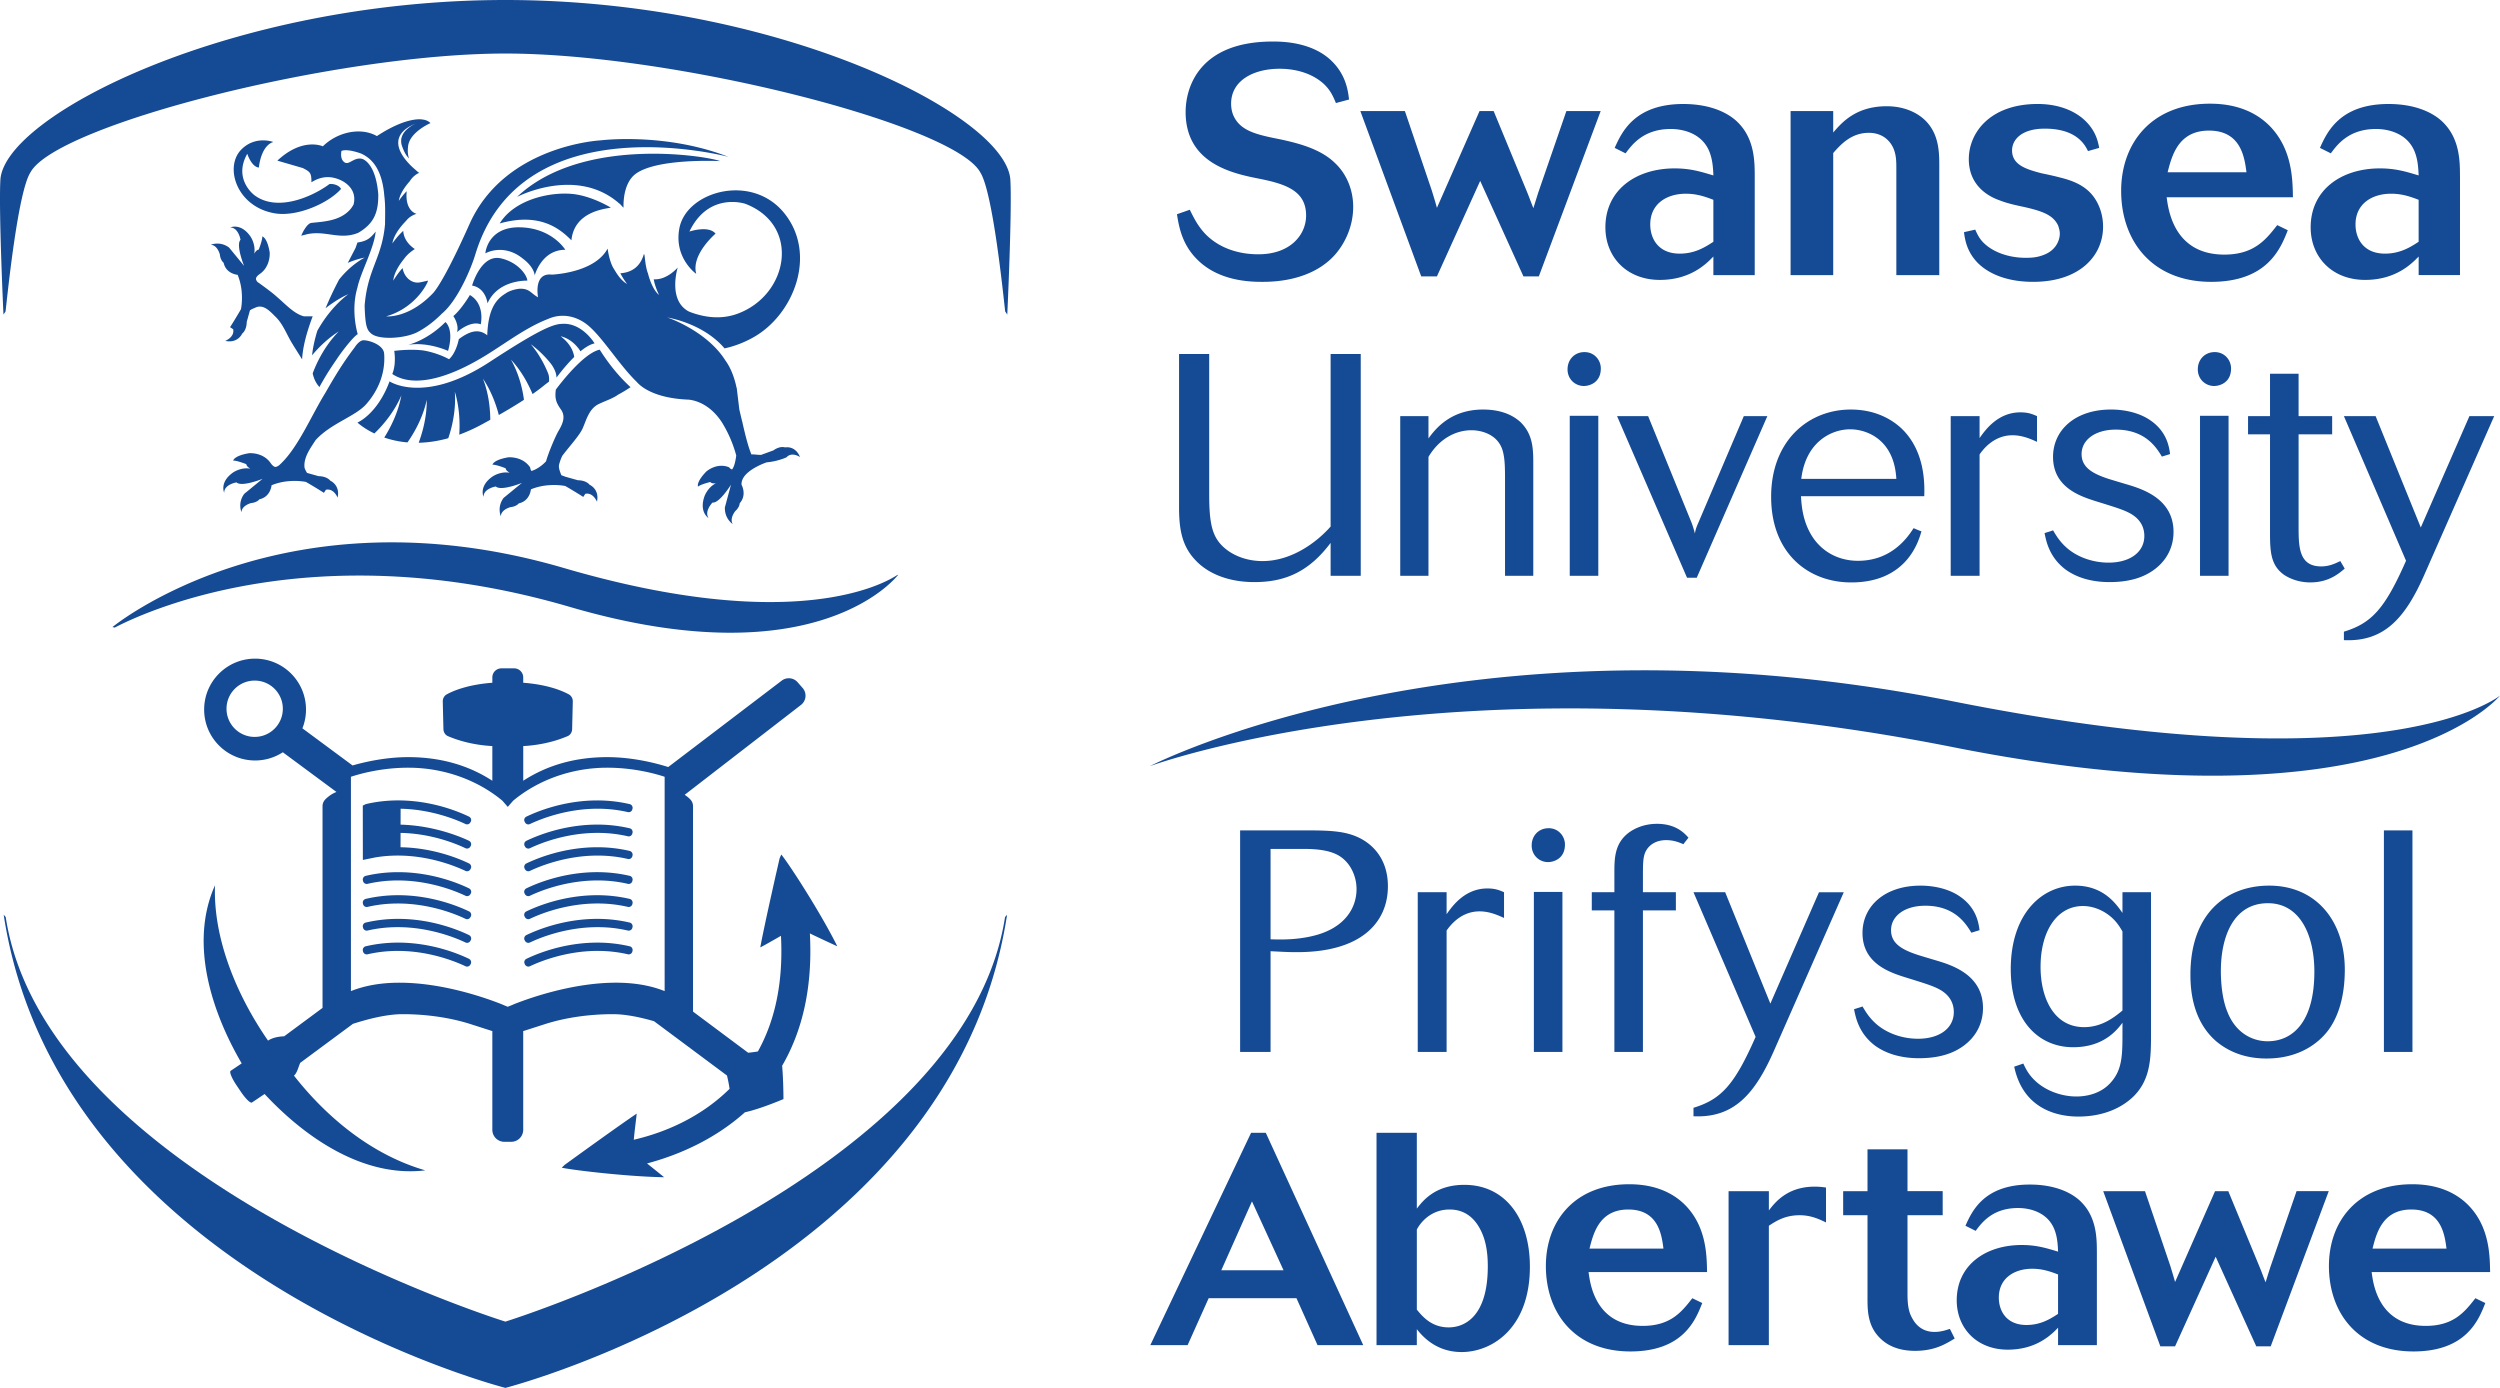
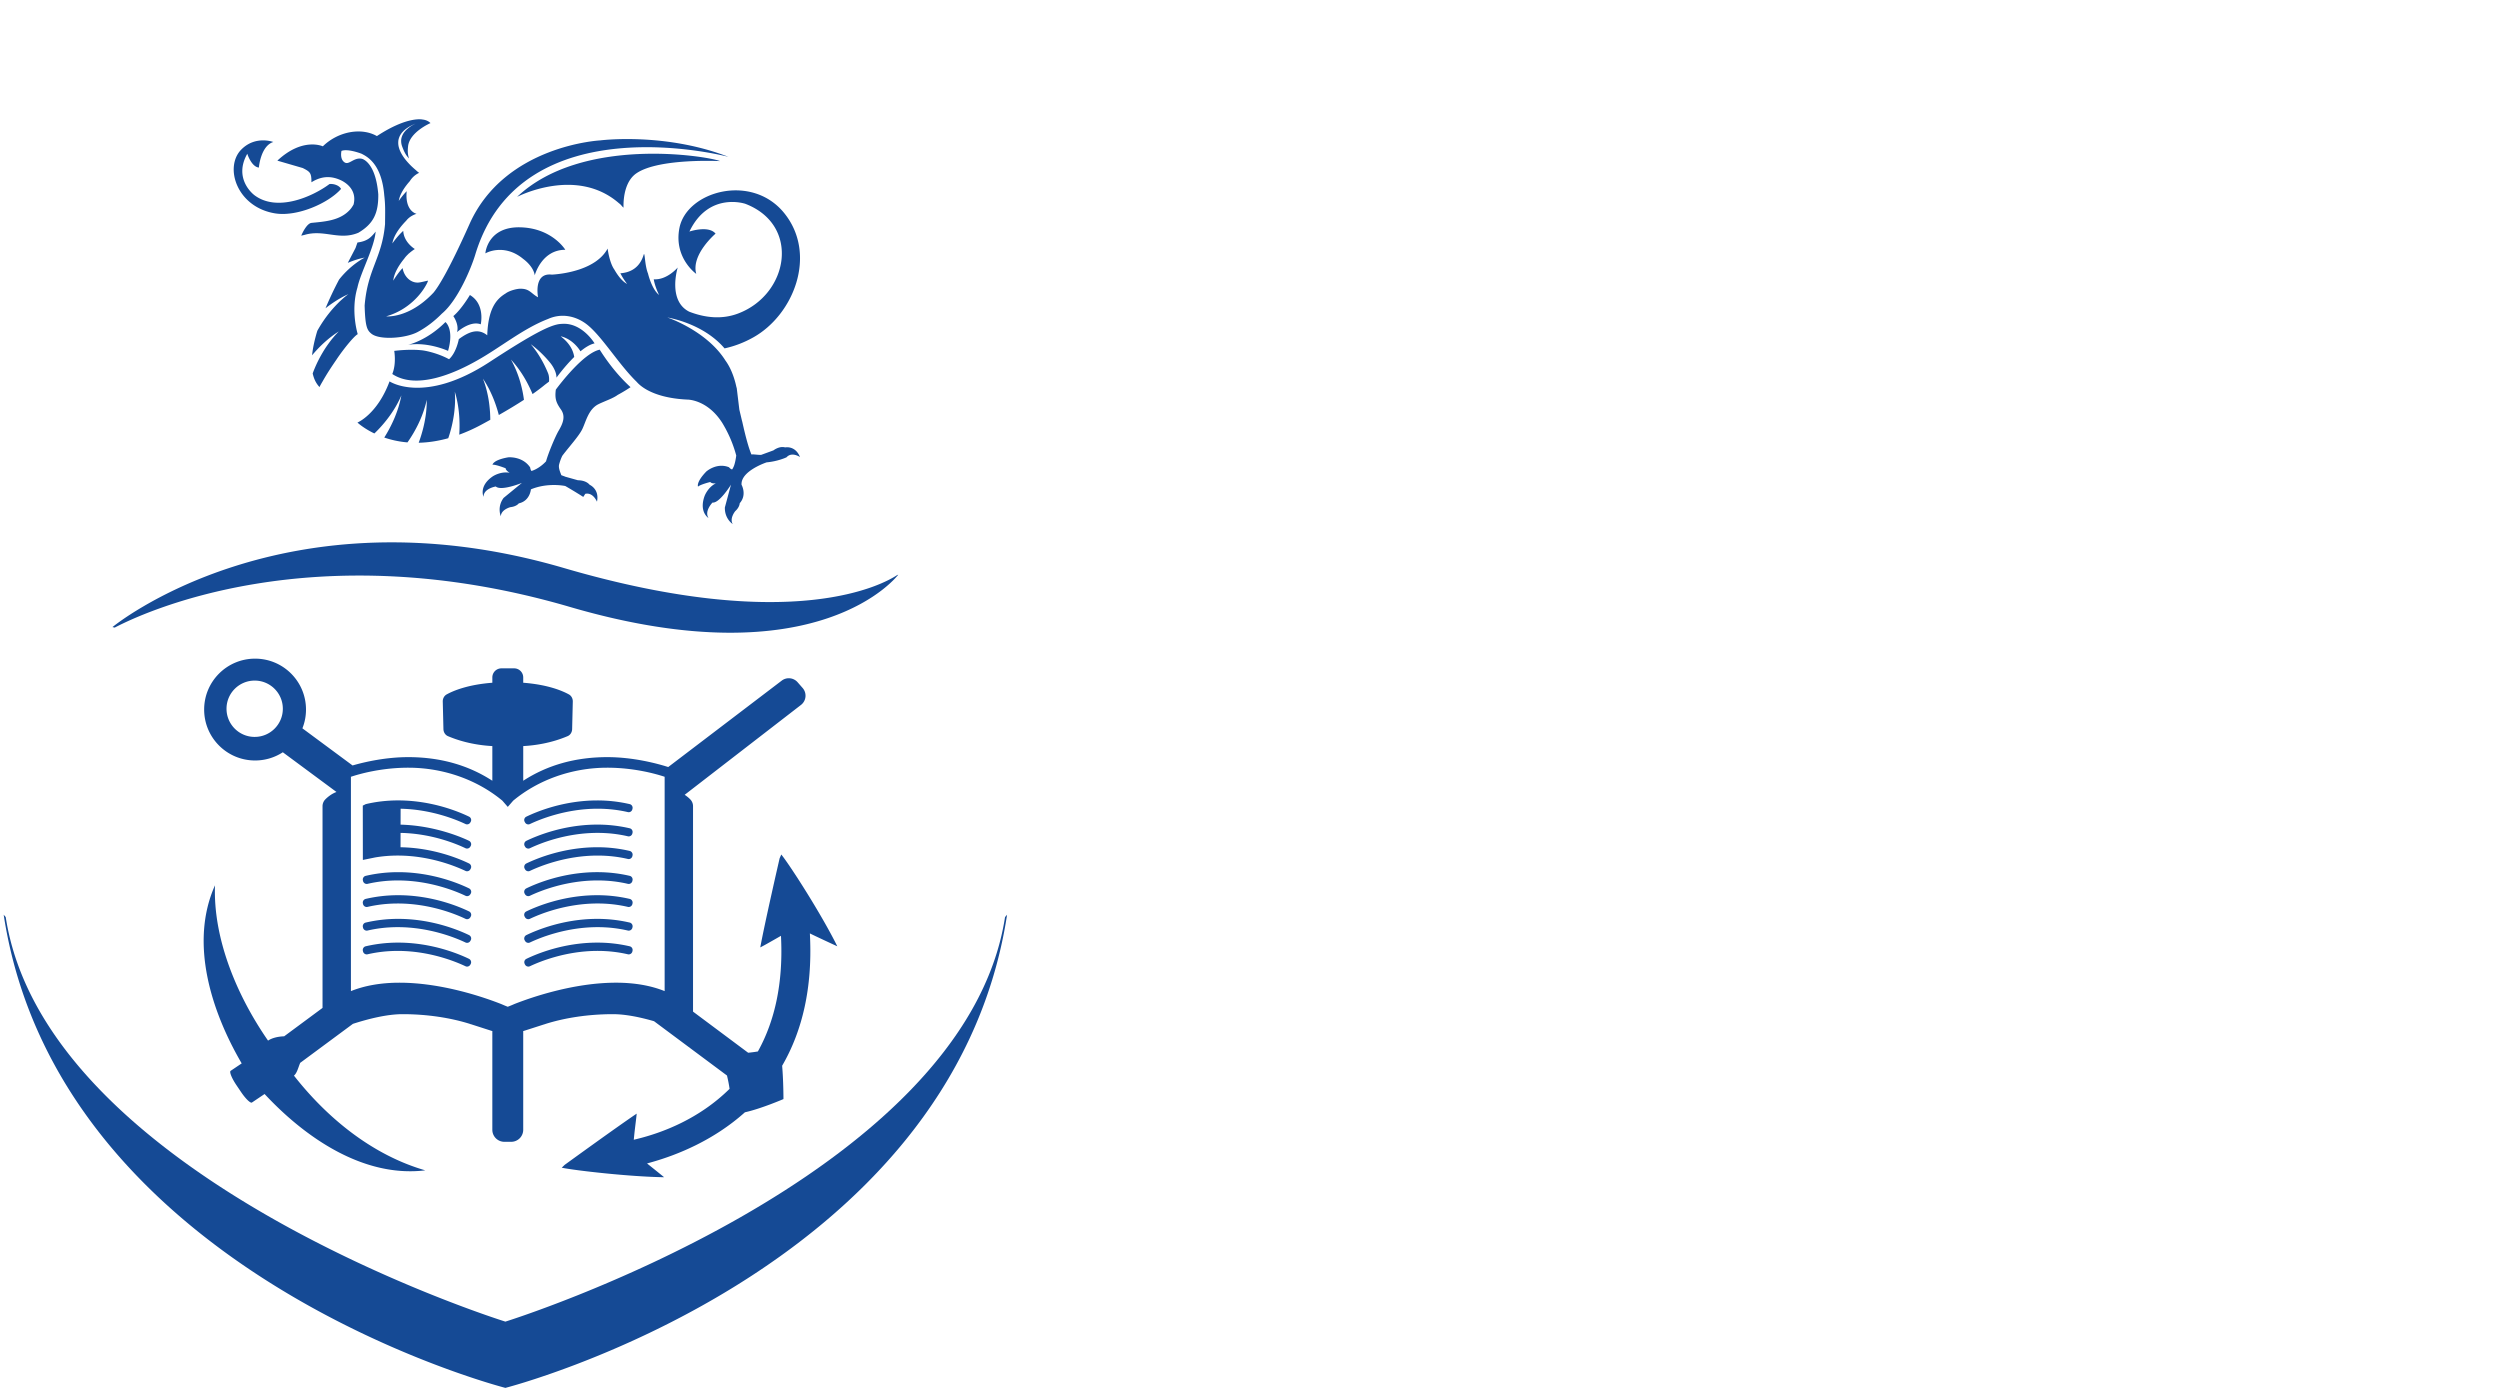
<svg xmlns="http://www.w3.org/2000/svg" width="1025.161" height="569.132" viewBox="0 0 1025.161 569.132">
  <g fill="#154A95">
    <path d="M343.354 388.05c-6.595-13.333-19.575-33.487-22.975-37.646l-.679 1.546c-.066.275-6.016 26.117-7.941 36.55 1.554-.787 4.208-2.308 6.466-3.596l2.03-1.162.062 1.53c.72 17.69-2.442 33.05-9.404 45.653l-.125.234c-1.28.225-2.638.4-3.992.533l-22.608-16.867V330.6a4.012 4.012 0 0 0-1.18-2.85 14.131 14.131 0 0 0-2.245-1.829l47.696-36.858a4.787 4.787 0 0 0 .666-6.95c-.691-.784-1.375-1.571-2.062-2.354a4.788 4.788 0 0 0-6.504-.655l-46.546 35.43c-4.63-1.471-14.321-4.059-24.984-4.059-13.033 0-24.587 3.254-34.47 9.684v-14.217c4.687-.254 11.408-1.18 18.208-4.08 1.096-.458 1.82-1.6 1.846-2.874l.27-11.313c.03-1.225-.587-2.358-1.591-2.916-2.625-1.455-8.563-4.009-18.738-4.792v-2.18a3.72 3.72 0 0 0-3.72-3.72h-5.226a3.716 3.716 0 0 0-3.716 3.72v2.18c-10.175.783-16.113 3.337-18.742 4.792-1 .558-1.617 1.687-1.587 2.916l.27 11.313c.03 1.275.755 2.416 1.842 2.875 6.804 2.896 13.53 3.825 18.213 4.079v14.217c-9.88-6.43-21.438-9.684-34.471-9.684-9.221 0-17.717 1.938-22.842 3.413l-20.57-15.225a20.742 20.742 0 0 0 1.474-7.7c0-11.53-9.346-20.875-20.879-20.875s-20.883 9.346-20.883 20.875c0 11.533 9.35 20.883 20.883 20.883 4.196 0 8.1-1.242 11.375-3.37l22.004 16.287c-2 .741-3.562 2.02-4.541 3a3.998 3.998 0 0 0-1.18 2.85v82.696l-15.737 11.646c-2.463.07-4.98.65-6.604 1.77-12.525-18.066-22.55-41.391-21.759-63.683-10.537 23.575-1.529 51.625 10.95 73.02l-4.533 3.05c-.596.405.446 2.993 2.317 5.788l1.937 2.871c1.88 2.792 3.884 4.734 4.484 4.334l5.183-3.492c16.725 17.962 40.587 34.38 65.892 31.304-21.588-6.233-40.138-21.346-53.85-38.846 1.262-.996 1.775-3.391 2.566-5.233l21.617-15.996c6.296-2.037 13.942-3.967 20.362-3.967 10.188 0 19.809 1.513 27.792 4.046-.017.034.092.067.313.1l8.725 2.804a4.554 4.554 0 0 0-.025.48v39.979a4.932 4.932 0 0 0 4.929 4.933h2.8a4.934 4.934 0 0 0 4.937-4.933v-39.98c0-.162-.004-.324-.025-.479l8.73-2.804c.22-.029.329-.066.312-.1 7.975-2.533 17.604-4.046 27.788-4.046 5.266 0 11.35 1.296 16.841 2.888l29.909 22.27c.425 1.767.812 3.634 1.062 5.463-12.525 12.35-27.542 18-38.008 20.563l-1.275.312.129-1.308c.179-1.796.396-3.621.596-5.263.179-1.462.375-3.041.466-4.141-8.633 5.825-29.404 20.929-29.529 21.008l-1.208 1.167c5.442 1.125 27.775 3.708 41.996 3.904a766.652 766.652 0 0 0-5.588-4.508l-1.42-1.134 1.75-.496c10.612-2.991 25.462-8.929 38.383-20.487 6.583-1.442 15.804-5.421 15.804-5.421s0-7.35-.538-13.67c8.475-14.572 12.334-32.288 11.442-52.7l-.067-1.56 1.405.684c2.55 1.225 7.087 3.333 9.845 4.604zm-238.916-85.87c-6.384 0-11.55-5.171-11.55-11.546 0-6.38 5.166-11.55 11.55-11.55 6.375 0 11.541 5.17 11.541 11.55 0 6.375-5.166 11.545-11.541 11.545zm168.104 104.237c-5.688-2.288-12.38-3.45-19.925-3.45-17.25 0-34.467 5.908-41.7 8.754-1.217.567-3.621 1.463-2.696 1.117 0 0-.62-.213-2.62-1.084-7.184-2.837-24.468-8.783-41.776-8.783-7.542 0-14.233 1.163-19.925 3.45V318.53c3.321-1.112 12.38-3.725 23.521-3.725 14.53 0 28.308 4.996 38.567 13.505l2.233 2.566 2.233-2.566c10.263-8.509 24.042-13.505 38.571-13.505 11.138 0 20.2 2.613 23.521 3.725v87.888z" />
    <path d="M215.038 335.8a1.5 1.5 0 0 0 .125 1.204l.146.255c.258.491.775.8 1.341.8.23 0 .454-.05.659-.15 3.983-1.888 14.666-6.284 27.779-6.284 4.241 0 8.404.467 12.379 1.392l.254.042h.088c.691 0 1.3-.459 1.487-1.146l.067-.28a1.558 1.558 0 0 0-.175-1.191 1.536 1.536 0 0 0-.967-.7 58.412 58.412 0 0 0-13.304-1.513c-13.867 0-24.958 4.655-29.075 6.65-.388.18-.68.517-.804.921zm.266 11.371a1.527 1.527 0 0 0 2.005.654c3.954-1.891 14.57-6.287 27.762-6.287 4.25 0 8.42.466 12.396 1.396l.258.041h.088c.691 0 1.3-.462 1.487-1.154l.063-.267c.108-.42.041-.845-.171-1.204a1.551 1.551 0 0 0-.967-.7 58.647 58.647 0 0 0-13.304-1.512c-13.85 0-24.942 4.65-29.08 6.654a1.54 1.54 0 0 0-.8.942c-.12.395-.082.829.126 1.2l.137.237zm42.917 1.767a58.389 58.389 0 0 0-13.304-1.513c-13.85 0-24.942 4.65-29.08 6.65a1.54 1.54 0 0 0-.8.942 1.5 1.5 0 0 0 .126 1.2l.141.258c.267.492.784.8 1.346.8.23 0 .45-.054.659-.154 3.987-1.887 14.666-6.28 27.775-6.28 4.241 0 8.408.468 12.379 1.393l.258.041h.088c.695 0 1.304-.462 1.491-1.146l.067-.279c.1-.404.042-.825-.171-1.179a1.588 1.588 0 0 0-.975-.733zm-42.933 17.742c.266.491.787.8 1.346.8a1.5 1.5 0 0 0 .662-.155c3.963-1.887 14.62-6.287 27.775-6.287 4.25 0 8.42.466 12.392 1.396l.258.041h.088c.691 0 1.304-.458 1.491-1.15l.059-.266a1.546 1.546 0 0 0-.171-1.2 1.503 1.503 0 0 0-.967-.705c-4.287-1.004-8.775-1.512-13.317-1.512-13.9 0-24.962 4.65-29.079 6.65a1.56 1.56 0 0 0-.804.954c-.12.396-.08.83.125 1.188l.142.245zm42.916 1.924a58.656 58.656 0 0 0-13.308-1.512c-13.858 0-24.95 4.65-29.07 6.646-.397.187-.68.516-.805.92-.125.409-.083.838.125 1.2l.142.267c.275.492.787.8 1.346.8.225 0 .445-.054.662-.15 3.963-1.887 14.604-6.287 27.775-6.287 4.246 0 8.417.47 12.396 1.396l.254.041h.088c.691 0 1.304-.458 1.491-1.141l.063-.28a1.525 1.525 0 0 0-.175-1.187 1.552 1.552 0 0 0-.984-.713zm.017 9.705a58.7 58.7 0 0 0-13.304-1.513c-13.846 0-24.942 4.65-29.08 6.654a1.54 1.54 0 0 0-.8.942c-.124.396-.087.82.122 1.196l.145.241a1.532 1.532 0 0 0 2.005.65c3.987-1.891 14.666-6.287 27.783-6.287 4.242 0 8.404.47 12.37 1.392l.259.041h.088a1.54 1.54 0 0 0 1.491-1.141l.067-.28a1.56 1.56 0 0 0-1.146-1.895zm.021 9.737a58.43 58.43 0 0 0-13.313-1.512c-13.85 0-24.941 4.645-29.07 6.65a1.522 1.522 0 0 0-.8.937c-.125.404-.08.838.25 1.442a1.527 1.527 0 0 0 2.004.65c3.979-1.888 14.662-6.284 27.775-6.284 4.241 0 8.408.467 12.379 1.392l.258.042h.088c.696 0 1.304-.467 1.487-1.13l.063-.279c.108-.42.046-.854-.171-1.212a1.572 1.572 0 0 0-.95-.696zm-65.888-23.75c-4.112-2-15.179-6.65-29.079-6.65-4.546 0-9.029.508-13.317 1.513a1.511 1.511 0 0 0-.966.7 1.587 1.587 0 0 0-.175 1.191l.066.284c.188.67.8 1.141 1.492 1.141l.254-.016.088-.021c3.975-.925 8.141-1.396 12.391-1.396 13.15 0 23.813 4.396 27.78 6.287a1.532 1.532 0 0 0 2.004-.654l.141-.233c.209-.375.255-.8.125-1.196a1.581 1.581 0 0 0-.804-.95zm0 9.446c-4.125-1.996-15.216-6.65-29.07-6.65-4.546 0-9.021.508-13.309 1.512-.412.1-.762.346-.992.717a1.574 1.574 0 0 0-.17 1.175l.066.283c.188.675.8 1.146 1.492 1.146l.254-.016.088-.021c3.975-.93 8.145-1.396 12.395-1.396 13.163 0 23.813 4.396 27.775 6.287a1.52 1.52 0 0 0 2-.65l.142-.254c.208-.366.254-.8.13-1.212a1.503 1.503 0 0 0-.8-.921zm-.021 9.704c-4.125-1.996-15.225-6.65-29.07-6.65a58.27 58.27 0 0 0-13.309 1.517 1.5 1.5 0 0 0-.966.704 1.529 1.529 0 0 0-.171 1.18l.062.282c.184.671.8 1.146 1.488 1.146l.258-.016.088-.021c3.97-.93 8.133-1.396 12.379-1.396 13.116 0 23.796 4.396 27.775 6.283a1.533 1.533 0 0 0 2.013-.65l.141-.241c.208-.375.254-.796.13-1.192a1.6 1.6 0 0 0-.818-.946zm-.012 9.738c-4.13-1.996-15.217-6.65-29.075-6.65-4.542 0-9.02.508-13.313 1.512a1.513 1.513 0 0 0-.945.7c-.217.371-.28.8-.175 1.204l.066.271a1.56 1.56 0 0 0 1.492 1.142l.254-.017.088-.02c3.966-.926 8.133-1.392 12.379-1.392 13.112 0 23.796 4.395 27.77 6.279.209.104.434.154.663.154.558 0 1.071-.304 1.346-.8l.133-.242c.2-.362.246-.787.121-1.196a1.571 1.571 0 0 0-.804-.945zm-38.55-41.567c3.03-.52 6.167-.78 9.32-.78 13.113 0 23.792 4.397 27.776 6.288.208.1.433.15.658.15a1.54 1.54 0 0 0 1.346-.8l.142-.258c.208-.37.254-.8.133-1.192a1.578 1.578 0 0 0-.808-.954c-4.013-1.946-14.692-6.43-28.096-6.642l.016-5.887c12.663.246 22.796 4.45 26.605 6.275.208.1.429.15.662.15a1.54 1.54 0 0 0 1.346-.8l.142-.242a1.5 1.5 0 0 0 .125-1.2 1.58 1.58 0 0 0-.805-.941c-2.183-1.059-13.641-6.263-28.07-6.625l.016-6.525c12.588.254 22.754 4.45 26.584 6.262a1.53 1.53 0 0 0 2.008-.646l.142-.254c.208-.367.258-.792.125-1.204a1.519 1.519 0 0 0-.8-.917c-4.125-2-15.217-6.654-29.075-6.654-4.546 0-9.021.508-13.284 1.525l-1.212.608.029 22.28 4.975-1.017zm92.146-208.225c-.113.016-.325-.004-.438.004.009.012.438-.004.438-.004-6.608 1.383-16.28 14.062-17.996 16.383-.475 3.721.15 5.375 2.058 8.088 2.005 2.812.955 5.633-.979 8.891-1.404 2.45-4.2 9.167-5.091 12.421-1.625 1.775-3.917 3.342-5.938 3.946-.412-.23-.583-1.458-.583-1.458-3.18-4.68-8.959-4.13-8.959-4.13-6.241 1.063-6.479 3.034-6.479 3.034 1.338-.146 5.404 1.458 5.404 1.458.017.963 1.655 1.846 1.655 1.846-3.788-.704-6.992 1.496-6.992 1.496-5.788 3.991-3.75 8.366-3.75 8.366.012-3.441 5.037-4.241 5.037-4.241 2.188 2.008 10.709-1.471 10.709-1.471l-7.496 6.146c-2.821 3.762-1.15 7.533-1.15 7.533.116-2.775 3.92-3.729 3.92-3.729 2.555-.267 3.442-1.558 3.442-1.558 4.617-.992 4.971-5.742 4.971-5.742 7.017-2.925 14.104-1.37 14.104-1.37 4.342 2.507 7.371 4.474 7.371 4.474L240 202.5c3.23-.696 4.796 3.233 4.796 3.233 1.104-5.183-2.983-6.925-2.983-6.925-1.671-1.983-4.788-1.862-4.788-1.862l-5.241-1.47c-.042-.068-1.575-.563-1.617-.643-.467-1.295-1.167-2.812-.93-4.212.363-1.45.805-2.6 1.326-3.692 2.733-3.662 6.866-8.116 8.246-11.025 1.462-3.058 2.475-7.97 6.416-10.07 1.596-.813 3.663-1.584 5.446-2.409l.004.004s.075-.033.171-.091c.946-.446 1.804-.905 2.438-1.392 3.208-1.72 5.27-3.18 5.27-3.18-2.641-2.453-7.437-7.162-12.637-15.374zm-15.883-5.472c4.829 1.197 7.512 5.338 7.995 6.138 1.959-1.604 3.963-2.866 5.788-3.245 0 0-5.158-8.659-13.433-8-.138 0-.28.008-.421.02h-.042l-.004.005c-4.221.291-11.813 4.27-29.175 15.616-26.796 17.517-41.004 7.938-41.004 7.938-5.034 13.541-13.163 16.883-13.163 16.883s2.404 2.296 6.933 4.471c.134-.12.242-.22.38-.358 1.47-1.417 3.329-3.45 5.008-5.65a46.905 46.905 0 0 0 2.346-3.338c.704-1.1 1.333-2.158 1.812-3.092.509-.925.884-1.725 1.134-2.287.262-.563.408-.883.408-.883l-.204.954a31.25 31.25 0 0 1-.609 2.512c-.266 1.038-.658 2.234-1.12 3.5-.459 1.275-1 2.617-1.617 3.93a55.89 55.89 0 0 1-3.467 6.387c2.709.93 5.88 1.68 9.504 1.992.109-.155.209-.288.321-.459a52.216 52.216 0 0 0 3.838-6.504 47.146 47.146 0 0 0 1.666-3.717c.48-1.216.896-2.375 1.192-3.383.321-1 .538-1.858.675-2.462l.23-.942s-.005.354-.017.975a30.59 30.59 0 0 1-.117 2.58 39.566 39.566 0 0 1-.43 3.653 49.655 49.655 0 0 1-.837 4.159 56.8 56.8 0 0 1-1.916 6.245c3.679-.079 7.72-.633 12.116-1.854.075-.212.142-.396.221-.633a52.19 52.19 0 0 0 1.838-7.32c.254-1.363.433-2.743.55-4.043.125-1.3.195-2.525.191-3.579a29.833 29.833 0 0 0-.054-2.554l-.046-.975s.1.342.263.942c.175.6.408 1.458.616 2.508.242 1.05.446 2.288.621 3.625.18 1.342.313 2.78.375 4.23a56.712 56.712 0 0 1-.054 6.337 69.808 69.808 0 0 0 9.088-4.109c1.245-.67 2.45-1.333 3.641-1.991a53.953 53.953 0 0 0-.383-6.025 45.444 45.444 0 0 0-.65-4.03c-.267-1.274-.554-2.47-.858-3.479a32.426 32.426 0 0 0-.792-2.425c-.208-.583-.325-.916-.325-.916l.52.82c.342.521.813 1.28 1.322 2.221.533.93 1.091 2.059 1.645 3.288a46.692 46.692 0 0 1 1.588 3.937 54.779 54.779 0 0 1 1.43 4.65c3.808-2.166 7.253-4.25 10.303-6.233a49.627 49.627 0 0 0-1.362-6.729 45.09 45.09 0 0 0-1.18-3.67c-.428-1.155-.862-2.234-1.291-3.13a30.26 30.26 0 0 0-1.07-2.167l-.434-.812s.225.254.608.691c.396.434.95 1.075 1.571 1.88.638.791 1.325 1.758 2.038 2.82a46.463 46.463 0 0 1 2.083 3.442 54.126 54.126 0 0 1 2.562 5.317c1.93-1.35 3.655-2.65 5.138-3.884h.004l1.604-1.216s.284-1.938-.446-3.604a49.869 49.869 0 0 0-1.304-2.896 43.15 43.15 0 0 0-1.841-3.384c-.634-1.062-1.267-2.041-1.855-2.837a29.447 29.447 0 0 0-1.462-1.925c-.371-.458-.58-.72-.58-.72l.73.566c.47.354 1.133.875 1.892 1.546.775.658 1.633 1.479 2.533 2.387a45.371 45.371 0 0 1 2.687 2.992c.138.158.263.329.396.491 0 0 2.342 2.917 2.321 5.755 0 0 3.254-4.546 7.27-8.484-.832-5.712-6.074-8.616-5.432-8.458zM112.85 87.504c9.025 1.459 21.863-4.183 27.004-10.029-.804-1.583-3.316-2.212-4.758-1.996-6.85 5.113-21.433 11.646-30.796 4.534 0 0-8.817-6.475-2.896-16.959 0 0 1.667 5.342 4.75 5.659 0 0 .692-8.821 5.921-10.488 0 0-7.283-2.78-13.096 3.07-7.137 7.184-1.925 23.655 13.871 26.21zm54.425 53.909c8.288-1.346 16.458 2.479 16.458 2.479 2.584-9.109-1.083-11.825-1.083-11.825-7.687 7.733-15.375 9.346-15.375 9.346zm29.863-8.421s1.929-8.242-4.45-12.017c0 0-3.38 5.77-6.796 8.646 0 0 2.458 3.42 1.529 6.575 0 0 5.375-4.883 9.717-3.204zm22.142-20.088s2.754-10.479 12.533-10.479c0 0-5.417-8.958-18.6-9.212-13.184-.259-14.146 10.408-14.146 10.408v.304c.004-.137 7.596-4.354 15.529 2.292 0-.004 4.138 2.879 4.683 6.687zm-79.142 9.959c-.784.687-1.642 1.554-2.53 2.495a46.215 46.215 0 0 0-2.65 3.063 51.89 51.89 0 0 0-4.237 6.18c-.22.374-.408.716-.588 1.037-.029.095-.066.191-.095.287-1 3.33-1.75 6.658-2.071 9.775a56.025 56.025 0 0 1 2.283-2.567 50.38 50.38 0 0 1 3.004-2.92c.996-.88 1.942-1.68 2.796-2.305a34.236 34.236 0 0 1 2.07-1.479c.51-.341.8-.537.8-.537s-.24.254-.657.704a31.84 31.84 0 0 0-1.667 1.883c-.68.784-1.404 1.75-2.154 2.804a46 46 0 0 0-2.184 3.371 51.694 51.694 0 0 0-3.329 6.659 33.8 33.8 0 0 0-.704 1.82c.475 2.188 1.375 4.1 2.817 5.613-.042-.096.466-1.038 1.287-2.42 1.734-3.08 3.654-5.984 5.671-8.91-.004-.003-.008-.003-.008-.003 3.116-4.65 7.32-9.688 8.704-10.384 0 0-3.008-9.496-.117-19.137 1.288-6.171 6.867-16.159 7.463-22.917-1.85 2.296-3.275 3.913-7.463 4.47l-.787 2.247v-.004l-3.18 6.108a35.923 35.923 0 0 1 4.459-1.588c.742-.212 1.362-.35 1.804-.437.433-.1.683-.15.683-.15s-.22.125-.604.35a20.29 20.29 0 0 0-1.558.954 34.464 34.464 0 0 0-4.3 3.363 36.704 36.704 0 0 0-3.68 3.891c-.14.175-.258.325-.383.484-.47.9-.975 1.858-1.533 2.979a153.574 153.574 0 0 0-2.733 5.791c-.434.967-.859 1.967-1.284 2.984a45.48 45.48 0 0 1 3.1-2.275c1.113-.746 2.167-1.409 3.105-1.921.92-.53 1.712-.93 2.27-1.192l.867-.42s-.27.22-.746.604a29.3 29.3 0 0 0-1.941 1.65zM255.68 85.15c-.121-5.233 1.124-11.246 5.312-14.096 9.229-6.283 34.283-4.987 34.283-4.987-5.212-2.084-56.67-10.492-83.237 14.666 0 0 24.32-12.72 41.879 2.692.65.408 1.22 1.325 1.762 1.725z" />
-     <path d="M250.467 85.15s-6.404-4-13.68-5.325c-9.137-1.667-25.441 1.296-31.879 11.804 16.396-4.612 24.646 2.096 29.409 6.917 1.158-11.77 13.675-12.867 16.15-13.396zm-50.55 39.25c4.283-9.82 16.312-9.317 16.312-9.317.034-1.82-3.375-7.42-10.8-9.133-8.208-1.892-11.846 11.158-11.846 11.158 5.692.975 6.334 7.292 6.334 7.292zm-51.329 15.183c-1.688.492-3.075 2.767-3.075 2.767-4.65 6.158-7.634 10.958-12.121 18.792-5.596 9.037-11.03 22.108-18.2 28.958-.638.596-.904.967-1.921 1.325-1.013.363-2.225-1.442-2.225-1.442-3.18-4.683-8.954-4.133-8.954-4.133-6.242 1.063-6.484 3.038-6.484 3.038 1.342-.15 5.409 1.454 5.409 1.454.012.962 1.654 1.85 1.654 1.85-3.792-.704-6.996 1.491-6.996 1.491-5.792 3.992-3.75 8.367-3.75 8.367.013-3.442 5.038-4.237 5.038-4.237 2.187 2.008 10.708-1.467 10.708-1.467l-7.5 6.146c-2.82 3.762-1.15 7.529-1.15 7.529.117-2.77 3.92-3.725 3.92-3.725 2.555-.267 3.442-1.563 3.442-1.563 4.617-.987 4.971-5.741 4.971-5.741 7.013-2.925 14.104-1.367 14.104-1.367a186.679 186.679 0 0 1 7.371 4.471l.825-1.275c3.23-.692 4.796 3.233 4.796 3.233 1.104-5.183-2.98-6.92-2.98-6.92-1.67-1.98-4.787-1.863-4.787-1.863l-4.775-1.342a9.922 9.922 0 0 1-1.012-2.041c-.58-4.242 2.492-8.242 4.542-11.442 6.291-6.854 16.066-9.6 20.625-14.583 4.05-4.55 8.129-11.688 7.462-20.855-.287-3.966-7.317-5.812-8.937-5.425zm-51.15-26.887c2.929 7.017 1.37 14.1 1.37 14.1-2.508 4.346-4.47 7.375-4.47 7.375l1.275.825c.691 3.23-3.234 4.796-3.234 4.796 5.188 1.108 6.93-2.984 6.93-2.984 1.974-1.666 1.862-4.783 1.862-4.783l1.333-4.775a9.754 9.754 0 0 1 2.046-1.012c2.57-1.35 4.738.2 6.37 1.641.6.563 1.2 1.13 1.784 1.754 3.504 3.184 4.98 8.03 7.509 11.838l-.009.03 3.68 5.866c.187-3.584 1.024-7.509 2.208-11.425a91.674 91.674 0 0 1 2.129-6.213h-3.042a1.972 1.972 0 0 0-.496 0c-4.258-1.096-7.579-5.025-11.583-8.387-1.242-1.154-4.23-3.359-6.654-5.113-.704-.508-1.08-.591-1.442-1.604-.362-1.012 1.45-2.225 1.45-2.225 4.68-3.18 4.13-8.958 4.13-8.958-1.063-6.242-3.038-6.48-3.038-6.48.15 1.338-1.454 5.409-1.454 5.409-.963.012-1.846 1.65-1.846 1.65.7-3.788-1.5-6.992-1.5-6.992-3.988-5.791-8.363-3.75-8.363-3.75 3.438.013 4.242 5.038 4.242 5.038-2.008 2.191 1.463 10.708 1.463 10.708l-6.142-7.5c-3.767-2.82-7.533-1.15-7.533-1.15 2.775.117 3.729 3.925 3.729 3.925.27 2.546 1.558 3.433 1.558 3.433.988 4.609 5.738 4.963 5.738 4.963z" />
    <path d="M181.23 128.58l.003.003c6.575-5.495 12.055-18.837 13.634-24.1 18.85-62.737 103.833-40.17 103.833-40.17-26.162-10.13-52.529-6.746-52.529-6.746s-39.225 1.95-53.654 34.341c-8.646 19.396-13.017 26.092-14.85 28.213-.004 0-.004-.004-.009-.004-10.058 10.625-19.308 9.604-19.308 9.604 9.692-2.767 14.558-9.808 15.825-11.904 0 0 1.258-2.009 1.33-2.734-.847.125-3.092.78-4.092.792-3.021.117-5.717-2.433-6.321-5.942-2.23 2.405-3.821 5.15-3.821 5.15.304-3.354 2.742-6.891 4.533-9.07.421-.621.959-1.2 1.513-1.725l.391-.405.017.03c1.221-1.08 2.388-1.8 2.388-1.8s-4.538-2.667-4.755-7.45c-2.533 2.304-4.458 5.154-4.458 5.154.588-3.663 3.758-7.367 5.683-9.321 1.617-2.13 4.238-2.813 4.238-2.813s-4.838-.97-4.054-9.287c-1.909 1.996-3.246 3.975-3.246 3.975.475-3 2.696-6.025 4.542-8.1 1.525-2.504 3.816-3.383 3.816-3.383a10.72 10.72 0 0 1-1.308-1.088 40.548 40.548 0 0 1-1.738-1.546 28.091 28.091 0 0 1-2.875-3.196c-.933-1.266-1.858-2.72-2.329-4.379a7.107 7.107 0 0 1-.312-2.541c.025-.855.291-1.667.629-2.388.367-.708.812-1.346 1.325-1.842.483-.537 1.037-.941 1.53-1.308a15.893 15.893 0 0 1 2.59-1.47c.655-.292 1.026-.463 1.026-.463s-.363.191-.996.52c-.625.338-1 .563-1.954 1.317-.463.396-.971.817-1.4 1.359-.467.508-.838 1.133-1.134 1.804-.266.683-.458 1.425-.433 2.187a6.36 6.36 0 0 0 .433 2.263c.742 1.983 1.442 3.5 2.788 4.854-.538-1.642-.596-2.983-.396-4.863.517-5.904 9.192-9.629 9.192-9.629s-1-1.212-3.163-1.45c0 0-6.079-1.579-18.8 6.771-6.391-3.646-15.933-1.904-22.166 4.204 0 0-8.225-3.883-18.65 5.871l10.4 3.025c3.079 1.546 3.595 2.042 3.57 5.85 4.696-2.97 8.755-2.425 12.263-.75 2.07 1.025 6.48 4 5.02 9.854-.474.842-.99 1.642-1.64 2.304-4.143 4.442-10.55 4.713-15.676 5.246-1.717.259-3.412 3.5-4.154 5.234l1.45-.342c7.933-2.313 14.12 2.425 21.97-.846 6.26-3.704 8.247-8.104 8.18-15.704-.904-11.258-5.025-14.092-6.633-14.608-3.255-.813-5.3 2.612-7.117 1.495-2.18-1.341-1.342-4.754-1.342-4.754 2.163-.858 6.463.488 8.209 1.154 2.316 1.192 8.283 4.121 9.333 17.117.492 3.983.358 6.904.32 11.738-1.25 14.12-7.14 18.258-8.37 33.416.242 8.68 1.008 10.121 2.808 11.563 3.325 2.662 13.946 1.912 18.892-.704 3.754-1.984 7.096-4.638 10.008-7.584zm-20.476 25.053zm0 0c-.016.042-.016.034 0 0zm.034-.079c.025-.054.05-.12.066-.158a8.06 8.06 0 0 0-.066.158zm161.15 29.909c-2.388-.671-4.763 1.216-4.763 1.216l-4.904 1.796c-.28.263-3.8-.329-4.13-.087-.882-2.138-1.845-5.196-3.2-10.959l-.007-.05c-.196-.825-.392-1.7-.6-2.637h-.025l-1.13-4.775-1.058-8.763s-.062-.229-.17-.6c-1.5-6.95-4.184-10.308-4.392-10.65l-.005.013c-7.675-12.33-23.758-17.746-23.937-17.784.717.138 14.746 2.425 23.5 12.68 4.025-.884 7.896-2.334 11.78-4.509 16.62-9.3 26.295-33.983 12.77-50.866-13.35-16.671-40.133-9.059-43.058 6.037-2.38 12.283 6.904 18.788 6.904 18.788-2.225-7.888 7.916-16.505 7.916-16.505-2.883-3.508-10.72-.854-10.72-.854 7.92-16.504 22.933-11.375 22.933-11.375 22.808 8.763 17.77 37.271-3.1 45.034-6.817 2.537-13.758 1.583-19.913-.796-8.987-4.521-4.716-18.121-4.716-18.121s-4.363 5.2-9.813 4.833c-.004 0-.008-.004-.016-.004.487 3.113 2.187 6.438 2.187 6.438-3.075-2.43-4.537-8.775-4.537-8.775h.004c-1.43-3.5-1.263-9.488-1.817-7.646-.796 2.625-2.917 6.979-9.358 7.508-.059.004-.117-.017-.175-.012 1.166 2.37 2.766 4.391 2.766 4.391-2.25-1.146-4.166-4.012-5.241-5.908-2.03-2.833-2.746-8.583-2.746-8.583-4.604 8.55-17.804 10.383-22.867 10.679-7.691-.925-5.654 9.287-5.654 9.287-2.78-1.462-3.417-3.462-6.992-3.504-1.629-.087-4.887.833-6.316 1.942-4.038 2.437-7.159 6.496-7.534 17.154-3.85-3.113-7.766-1.3-11.658 1.57 0 0-.98 5.522-4.008 8.242-4.85-2.645-10.288-3.654-11.513-3.691l.017-.004s-4.396-.542-10.98.275c0 0 .95 5.204-.8 9.475 9.892 6.604 25.559-.346 34.246-5.234 9.905-5.458 19.205-13.32 29.605-17.325 5.22-2.346 10.758-1.396 15.183 1.675 6.342 4.404 13.542 16.684 21.12 24.038.426.412 4.988 6.57 20.76 7.337 0 0 8.274-.158 14.445 9.638.28.466.575.966.87 1.5.222.396.447.775.66 1.204a50.69 50.69 0 0 1 4.158 10.6c-.167 1.208-.384 2.53-.738 3.667a7.472 7.472 0 0 1-.696 1.637c-.008 0-.016-.004-.029-.004-.167 1.062-1.53-.504-1.53-.504-5.053-2.013-9.274 1.75-9.274 1.75-4.3 4.446-3.408 6.204-3.408 6.204.966-.892 5.025-1.904 5.025-1.904.537.775 2.304.562 2.304.562-3.35 1.6-4.654 5.234-4.654 5.234-2.346 6.587 1.645 9 1.645 9-1.87-2.825 1.621-6.359 1.621-6.359 2.813.384 7.58-7.341 7.58-7.341l-2.509 9.333c-.146 4.7 3.23 6.833 3.23 6.833-1.43-2.341 1.024-5.304 1.024-5.304 1.842-1.679 1.834-3.25 1.834-3.25 3.075-3.458.754-7.554.754-7.554-.434-5.67 10.283-9.204 10.283-9.204 4.77-.434 8.163-2.075 8.163-2.075 2.15-2.425 5.525-.1 5.525-.1-1.971-4.875-6.121-3.954-6.121-3.954zm46.408 52.196l-.45.154c-5.212 3.458-42.312 24.725-136.687-2.896-114.971-33.654-185.084 24.22-185.084 24.22l.908.217c10.305-5.383 80.684-39.462 186.621-8.487 102.421 29.98 134.692-13.208 134.692-13.208zm-161.15 333.475s183.271-46.821 205.771-194.046l-.838.979c-16.462 107.267-204.933 165.896-204.933 165.896h.083S18.817 483.338 2.35 376.067l-.842-.983C24.004 522.313 207.275 569.13 207.275 569.13" />
-     <path d="M207.146 21.95c69.546 0 184.317 29.3 194.83 48.742 5.153 8.016 9.37 49.675 10.212 57.02l.862 1.288s1.984-42.337 1.267-55.17C412.837 47.27 319.275 0 207.146 0h.175C95.204 0 1.633 47.27.154 73.825c-.717 12.833 1.267 55.17 1.267 55.17l.862-1.287c.838-7.345 5.055-49.004 10.209-57.02C23.008 51.25 137.779 21.95 207.325 21.95m817.838 263.284s-45.637 56.691-224.35 21.137c-200.5-39.817-329.342 7.82-329.342 7.82s128.909-66.445 329.438-26.587c178.642 35.534 224.254-2.37 224.254-2.37zM471.705 551.592h15.291l8.634-19.237h36.008l8.633 19.237h18.742l-39.954-87.058h-6.042l-41.312 87.058zm54.629-30.708h-25.525l12.579-28.238 12.946 28.238zm38.129 30.708h16.525v-6.537c2.096 2.591 7.646 9.37 18.375 9.37 12.333 0 27.992-9.616 27.992-35.02 0-19.609-9.984-33.542-26.884-33.542-11.962 0-17.012 6.537-19.483 9.742V464.53h-16.525v87.062zm16.525-47.354c0-.125 3.946-8.263 13.442-8.263 6.287 0 10.358 3.575 12.825 8.634 2.466 4.933 2.837 10.604 2.837 14.675 0 20.716-9.617 25.033-16.029 25.033-7.03 0-10.725-4.437-13.07-7.275v-32.804zm112.975 28.117c-4.317 5.55-8.88 11.345-20.346 11.345-19.487 0-21.579-17.387-22.2-22.075h48.588c-.125-6.904-.25-18.62-9-27.5-7.646-7.645-17.509-8.508-22.938-8.508-22.316 0-34.158 15.046-34.158 33.542 0 19.358 11.962 35.02 34.65 35.02 21.704 0 26.758-12.95 29.475-19.854l-4.07-1.97zm-42.17-20.35c1.6-6.288 4.066-16.03 15.903-16.03 12.334 0 13.688 10.359 14.43 16.03h-30.334zm73.553-23.55h-16.52v63.137h16.52v-48.954c2.838-1.85 6.538-4.317 12.58-4.317 4.562 0 7.77 1.48 10.854 2.959v-14.305a28.988 28.988 0 0 0-4.688-.37c-11.22 0-16.275 6.537-18.741 9.741v-7.891zm40.45 0h-9.983v9.866h9.983v34.896c0 5.55.617 11.1 5.184 15.538 4.804 4.808 11.341 5.179 14.3 5.179 8.137 0 12.579-2.838 16.279-5.054l-1.975-3.946c-1.975.616-3.696 1.233-6.288 1.233-1.229 0-6.166 0-9.125-5.55-1.229-2.096-1.975-4.687-1.975-9.987v-32.31h14.43v-9.866h-14.43v-17.142h-16.4v17.142zm94.05 25.033c0-5.796-.124-14.18-6.287-20.47-3.575-3.7-10.483-7.276-21.208-7.276-18.746 0-23.68 10.85-26.392 16.896l4.196 2.096c2.466-3.33 6.904-9.371 17.383-9.371 4.688 0 11.717 1.604 14.675 8.262 1.359 3.084 1.609 6.413 1.73 9.617-4.938-1.48-8.88-2.712-14.922-2.712-14.679 0-26.637 8.137-26.637 22.691 0 11.346 8.142 20.225 20.962 20.225 11.717 0 17.884-6.166 20.596-9v7.154h15.909v-38.112zm-15.908 25.28c-3.204 2.095-7.154 4.562-12.95 4.562-8.258 0-11.342-5.796-11.342-11.221 0-8.017 6.413-11.838 13.684-11.838 4.196 0 7.4 1.109 10.608 2.342v16.154zm41.938 13.316h6.041l16.65-36.746 16.646 36.746h5.921l23.8-63.63h-13.196l-10.85 31.446-1.854 5.921c-1.354-3.329-1.475-3.946-2.712-6.904l-12.58-30.458h-5.425l-16.4 37.241c-.858-3.083-1.108-3.82-1.97-6.658l-10.363-30.583h-17.137l23.429 63.625zm129.187-19.73c-4.316 5.55-8.879 11.346-20.346 11.346-19.483 0-21.579-17.387-22.195-22.075h48.583c-.125-6.904-.246-18.62-9-27.5-7.646-7.645-17.513-8.508-22.938-8.508-22.32 0-34.158 15.046-34.158 33.542 0 19.358 11.963 35.02 34.65 35.02 21.704 0 26.763-12.95 29.475-19.854l-4.07-1.97zm-42.175-20.35c1.6-6.287 4.071-16.029 15.909-16.029 12.333 0 13.683 10.359 14.429 16.03h-30.338zM521.013 390.059c7.462.383 8.233.383 10.937.383 26.63 0 37.18-12.48 37.18-27.017 0-11.583-6.692-17.629-12.48-20.2-5.15-2.316-11.062-2.7-19.687-2.7H508.53v90.838h12.483v-41.304zm0-41.946h13.767c11.062 0 15.054 2.575 17.754 5.791 2.058 2.446 3.733 6.305 3.733 10.68 0 7.85-4.887 15.7-16.73 18.912-7.587 2.058-14.92 1.804-18.524 1.675v-37.058zm72.196 33.45c1.287-1.8 5.658-7.846 13.504-7.846 4.375 0 7.98 1.8 10.037 2.7v-10.55c-1.804-.775-3.475-1.546-6.82-1.546-9.392 0-14.538 7.463-16.725 10.55v-9.004h-11.838v65.488h11.838v-49.792zm47.487-15.821h-11.708v65.617h11.708v-65.617zm-12.608-19.046c0 4.117 3.217 6.82 6.692 6.82 2.187 0 6.95-1.287 6.95-7.203 0-3.346-2.575-6.692-6.692-6.692-4.12 0-6.95 3.088-6.95 7.075zm45.62 26.633h13.51v-7.462h-13.51v-6.304c0-5.663 0-8.621 1.418-10.938 1.287-2.187 3.987-4.116 8.108-4.116 3.087 0 5.275.904 7.075 1.675.517-.771 1.546-1.93 2.058-2.7-1.416-1.546-4.887-5.663-12.866-5.663-5.405 0-9.263 1.93-11.58 3.604-5.791 4.375-5.92 10.421-5.92 16.338v8.108h-9.267v7.463H662v58.029h11.708v-58.034zm72.197-7.458l-19.942 45.675-18.53-45.675h-12.99l25.474 59.313c-8.62 19.558-14.029 25.604-25.475 29.079v3.475c16.596.775 25.217-9.133 33.067-27.017l28.562-64.846h-10.166zm65.837 15.567c-.383-2.959-1.287-9.138-7.983-13.767-4.758-3.346-11.063-4.504-16.208-4.504-14.796 0-23.805 8.492-23.805 19.43 0 12.607 11.325 16.212 17.888 18.27 7.075 2.187 10.42 3.217 12.996 4.504 1.8.9 6.558 3.471 6.558 9.65 0 6.559-5.787 10.934-14.667 10.934-6.562 0-12.866-2.317-17.112-6.046-2.958-2.575-4.504-5.275-5.663-7.205-.9.384-2.445.771-3.47 1.155.641 3.087 1.8 9.779 8.62 14.929 5.146 3.729 11.58 5.146 18.013 5.146 7.075 0 13.767-1.417 19.042-5.659 4.504-3.604 7.204-8.75 7.204-14.929 0-13.896-13.254-17.754-19.813-19.683-.9-.259-6.433-1.93-6.82-2.059-6.692-2.187-11.067-4.758-11.067-10.162 0-5.788 5.533-10.038 14.025-10.038 12.22 0 16.72 7.463 18.912 11.067.904-.262 2.45-.775 3.35-1.033zm58.605-15.567v8.492c-2.7-3.859-7.85-11.196-19.43-11.196-13.766 0-26.375 11.708-26.375 34.225 0 20.713 11.067 32.038 25.605 32.038 12.737 0 18.141-7.334 20.2-10.034v3.73c0 9.262 0 15.312-4.63 20.587-3.475 4.117-8.879 5.92-14.283 5.92-6.046 0-12.354-2.316-16.6-6.178-2.958-2.7-4.117-5.146-5.146-7.334l-3.733 1.288c3.862 18.4 19.3 20.458 26.25 20.458 11.062 0 18.529-4.117 22.904-8.492 6.946-7.075 6.946-16.083 6.946-25.862V365.87h-11.708zm0 48.504c-2.959 2.446-8.234 6.821-15.696 6.821-12.613 0-17.888-12.225-17.888-24.704 0-14.796 6.821-24.963 17.371-24.963 3.217 0 6.558 1.03 9.52 2.959 3.73 2.446 5.405 5.275 6.693 7.462v32.425zm91.17-16.729c0-20.07-11.833-34.483-31.008-34.483-17.5 0-32.296 11.325-32.296 36.541 0 6.05.775 18.788 10.554 27.276 7.205 6.05 15.309 7.079 20.584 7.079 14.287 0 21.87-7.08 25.091-11.196 4.375-5.658 7.075-14.146 7.075-25.217zm-12.479.775c0 20.971-9.133 28.563-19.17 28.563-6.559 0-13.38-3.73-16.6-12.35-1.03-2.446-2.571-7.98-2.571-16.471 0-13.767 5.016-27.792 19.3-27.792 13.258 0 19.041 13.254 19.041 28.05zm40.221-57.9h-11.704v90.838h11.704V340.52zM557.992 145.158h-12.354v70.767c-5.792 6.559-16.083 14.154-27.92 14.154-8.622 0-15.568-3.987-18.655-8.879-2.317-3.604-3.217-8.62-3.217-18.396v-57.646h-12.354v63.175c0 9.521 1.546 16.08 6.95 21.613 4.888 5.146 13.125 8.75 23.933 8.75 12.096 0 22.13-3.858 31.263-16.083v13.508h12.354v-90.963zm70.75 44.905c0-6.05-.129-12.221-5.529-17.238-1.288-1.029-5.533-4.887-15.058-4.887-13.642 0-19.813 8.362-22.388 11.833v-9.133h-11.579v65.487h11.58v-48.767c4.5-7.591 11.324-10.933 17.628-10.933 3.859 0 10.938 1.546 12.867 8.617.9 3.475.9 6.82.9 13.9v37.179h11.58v-46.058zm26.663-19.555h-11.709v65.617h11.709v-65.617zm-12.609-19.045c0 4.12 3.217 6.82 6.692 6.82 2.188 0 6.95-1.287 6.95-7.208 0-3.346-2.575-6.692-6.692-6.692-4.12.005-6.95 3.092-6.95 7.08zm72.28 19.175l-18.655 43.741c-1.029 2.317-1.158 3.088-1.416 4.375-.517-2.187-1.163-3.858-1.288-4.245l-17.883-43.871h-12.738l28.692 66.258h3.988l28.95-66.258h-9.65zm73.995 32.808c.13-4.63.517-18.658-9.65-28.046-5.145-4.633-12.095-7.462-20.458-7.462-17.63 0-32.683 12.995-32.683 35.77 0 23.413 15.437 35.126 32.812 35.126 22.517 0 27.534-16.342 28.821-20.971-.904-.259-2.317-.9-3.217-1.288-2.316 3.604-8.879 13.384-22.775 13.384-1.929 0-11.195 0-17.758-8.492-5.017-6.692-5.404-14.275-5.658-18.009h50.566zm-50.437-7.075c1.8-15.058 12.225-20.33 20.07-20.33 6.43 0 18.013 3.86 18.913 20.33h-38.983zm73.12-10.038c1.288-1.804 5.663-7.845 13.51-7.845 4.374 0 7.978 1.795 10.037 2.695v-10.545c-1.8-.775-3.475-1.546-6.821-1.546-9.392 0-14.538 7.462-16.73 10.55v-9.004h-11.837v65.487h11.838v-49.792zm78.113-.129c-.387-2.958-1.287-9.133-7.979-13.766-4.758-3.346-11.062-4.505-16.212-4.505-14.792 0-23.8 8.492-23.8 19.425 0 12.617 11.325 16.217 17.883 18.275 7.075 2.188 10.42 3.217 12.996 4.5 1.8.9 6.558 3.476 6.558 9.65 0 6.559-5.787 10.934-14.666 10.934-6.559 0-12.863-2.317-17.109-6.046-2.958-2.575-4.5-5.275-5.658-7.204-.9.383-2.446.77-3.48 1.154.647 3.088 1.809 9.78 8.626 14.93 5.146 3.728 11.579 5.145 18.008 5.145 7.075 0 13.767-1.417 19.042-5.658 4.504-3.604 7.208-8.75 7.208-14.93 0-13.891-13.254-17.75-19.817-19.679-.9-.258-6.429-1.929-6.82-2.058-6.688-2.188-11.063-4.758-11.063-10.167 0-5.787 5.533-10.033 14.02-10.033 12.226 0 16.73 7.462 18.913 11.062.905-.258 2.446-.775 3.35-1.029zm23.984-15.696h-11.704v65.617h11.704v-65.617zm-12.609-19.045c0 4.12 3.217 6.82 6.692 6.82 2.188 0 6.946-1.287 6.946-7.208 0-3.346-2.575-6.692-6.692-6.692-4.116.005-6.946 3.092-6.946 7.08zm41.325 26.637h13.767v-7.462h-13.767v-17.371h-11.712v17.37h-9.008v7.463h9.008v40.788c0 7.85.517 13.125 5.792 16.854 1.933 1.287 5.662 3.087 10.683 3.087 7.592 0 11.708-3.604 14.154-5.662-.517-.9-1.287-2.188-1.8-3.088-2.187 1.03-4.504 2.188-7.85 2.188-9.262 0-9.262-8.233-9.262-16.6V178.1zm70.055-7.462l-19.942 45.67-18.53-45.67h-13l25.48 59.312c-8.62 19.559-14.025 25.604-25.48 29.08v3.47c16.6.775 25.226-9.133 33.072-27.016l28.558-64.846h-10.158zM482.625 87.85c.788 4.858 1.971 12.35 8.409 18.658 8.804 8.8 21.683 9.067 26.412 9.067 3.946 0 19.317 0 29.304-10.38 4.73-4.995 8.146-12.353 8.146-20.366 0-7.229-2.891-13.662-7.358-17.87-6.042-6.046-15.638-8.28-22.075-9.726-9.983-1.975-17.083-3.416-19.842-10.25-.658-1.704-.787-3.416-.787-4.462 0-9.596 9.333-14.325 19.846-14.325 8.016 0 14.454 2.625 18.529 6.567 2.362 2.366 3.416 4.604 4.6 7.491l5.387-1.446c-.396-3.154-1.05-9.591-6.704-15.37-8.012-8.284-20.758-8.409-24.567-8.409-30.095 0-35.745 18.654-35.745 28.904 0 21.288 19.579 25.234 30.091 27.334 11.3 2.233 19.313 5.125 19.313 15.112 0 7.884-6.438 15.9-19.575 15.9-7.888 0-15.638-2.362-21.292-7.879-3.417-3.42-5.125-6.97-6.833-10.387l-5.259 1.837zm100.171 25.488h6.438l17.737-39.155 17.738 39.155h6.308l25.363-67.8h-14.063l-11.562 33.504-1.971 6.312c-1.446-3.55-1.575-4.208-2.896-7.362l-13.4-32.454h-5.78l-17.474 39.687c-.917-3.287-1.18-4.08-2.104-7.1l-11.038-32.587h-18.267l24.971 67.8zm136.755-41.13c0-6.179-.138-15.108-6.705-21.812-3.808-3.942-11.17-7.75-22.604-7.75-19.966 0-25.225 11.562-28.116 18l4.466 2.233c2.634-3.546 7.359-9.987 18.53-9.987 4.995 0 12.487 1.708 15.637 8.804 1.446 3.287 1.708 6.833 1.842 10.246-5.255-1.575-9.463-2.888-15.9-2.888-15.638 0-28.384 8.671-28.384 24.18 0 12.091 8.671 21.55 22.338 21.55 12.483 0 19.05-6.567 21.941-9.592v7.62h16.955V72.209zm-16.955 26.938c-3.416 2.233-7.625 4.862-13.8 4.862-8.8 0-12.087-6.179-12.087-11.958 0-8.542 6.833-12.612 14.583-12.612 4.463 0 7.888 1.179 11.3 2.495v17.213zm92.63-31.796c0-5.65-.396-12.354-5.388-17.608-3.55-3.68-9.2-6.175-16.162-6.175-12.746 0-18.53 6.833-21.942 10.775v-8.8h-17.475v67.275h17.475V62.75c3.02-3.417 7.354-8.283 14.583-8.283 6.309 0 9.592 4.075 10.646 7.887.658 2.234.658 4.596.658 6.83v43.629h17.609V67.35zm10.141 27.854c.396 3.154 1.18 8.017 5.65 12.617 2.888 2.892 9.588 7.75 22.734 7.75 19.312 0 28.646-10.908 28.646-22.604 0-5.65-2.105-10.638-5.255-13.93-3.808-3.941-8.937-5.383-12.616-6.308-2.496-.658-4.996-1.179-7.496-1.704-5.913-1.58-11.954-3.283-11.954-9.333 0-4.338 3.812-8.938 13.404-8.938 13.27 0 16.558 6.838 17.737 9.2l4.6-1.312c-.529-2.63-1.312-6.567-5.254-10.646-4.204-4.333-11.037-7.354-19.975-7.354-19.579 0-28.25 11.82-28.25 22.604 0 12.217 10.117 16.03 12.746 16.95 3.025 1.18 6.042 1.837 9.07 2.496 8.538 1.841 12.876 3.55 14.847 7.883.396 1.188.658 2.233.658 3.288 0 .395 0 6.57-7.362 8.933-2.23.792-4.463.925-6.567.925-7.359 0-13.667-2.5-17.346-6.175-1.842-1.842-2.63-3.683-3.417-5.388l-4.6 1.046zm128.442-2.891c-4.6 5.912-9.462 12.091-21.683 12.091-20.763 0-22.996-18.529-23.65-23.52h51.775c-.134-7.355-.263-19.842-9.596-29.305-8.146-8.15-18.658-9.062-24.442-9.062-23.783 0-36.4 16.029-36.4 35.737 0 20.63 12.746 37.321 36.925 37.321 23.13 0 28.513-13.8 31.404-21.158l-4.333-2.104zm-44.937-21.684c1.708-6.704 4.337-17.079 16.95-17.079 13.141 0 14.587 11.038 15.375 17.08h-32.325zm119.875 1.58c0-6.18-.13-15.109-6.7-21.813-3.813-3.942-11.171-7.75-22.605-7.75-19.975 0-25.229 11.562-28.116 18l4.466 2.233c2.625-3.546 7.359-9.987 18.53-9.987 4.995 0 12.483 1.708 15.637 8.804 1.446 3.287 1.708 6.833 1.842 10.246-5.254-1.575-9.463-2.888-15.9-2.888-15.638 0-28.38 8.671-28.38 24.18 0 12.091 8.671 21.55 22.338 21.55 12.483 0 19.05-6.567 21.946-9.592v7.62h16.95V72.209zM991.8 99.145c-3.417 2.233-7.621 4.862-13.8 4.862-8.8 0-12.088-6.179-12.088-11.958 0-8.542 6.834-12.612 14.584-12.612 4.466 0 7.887 1.179 11.3 2.495v17.213z" />
  </g>
</svg>